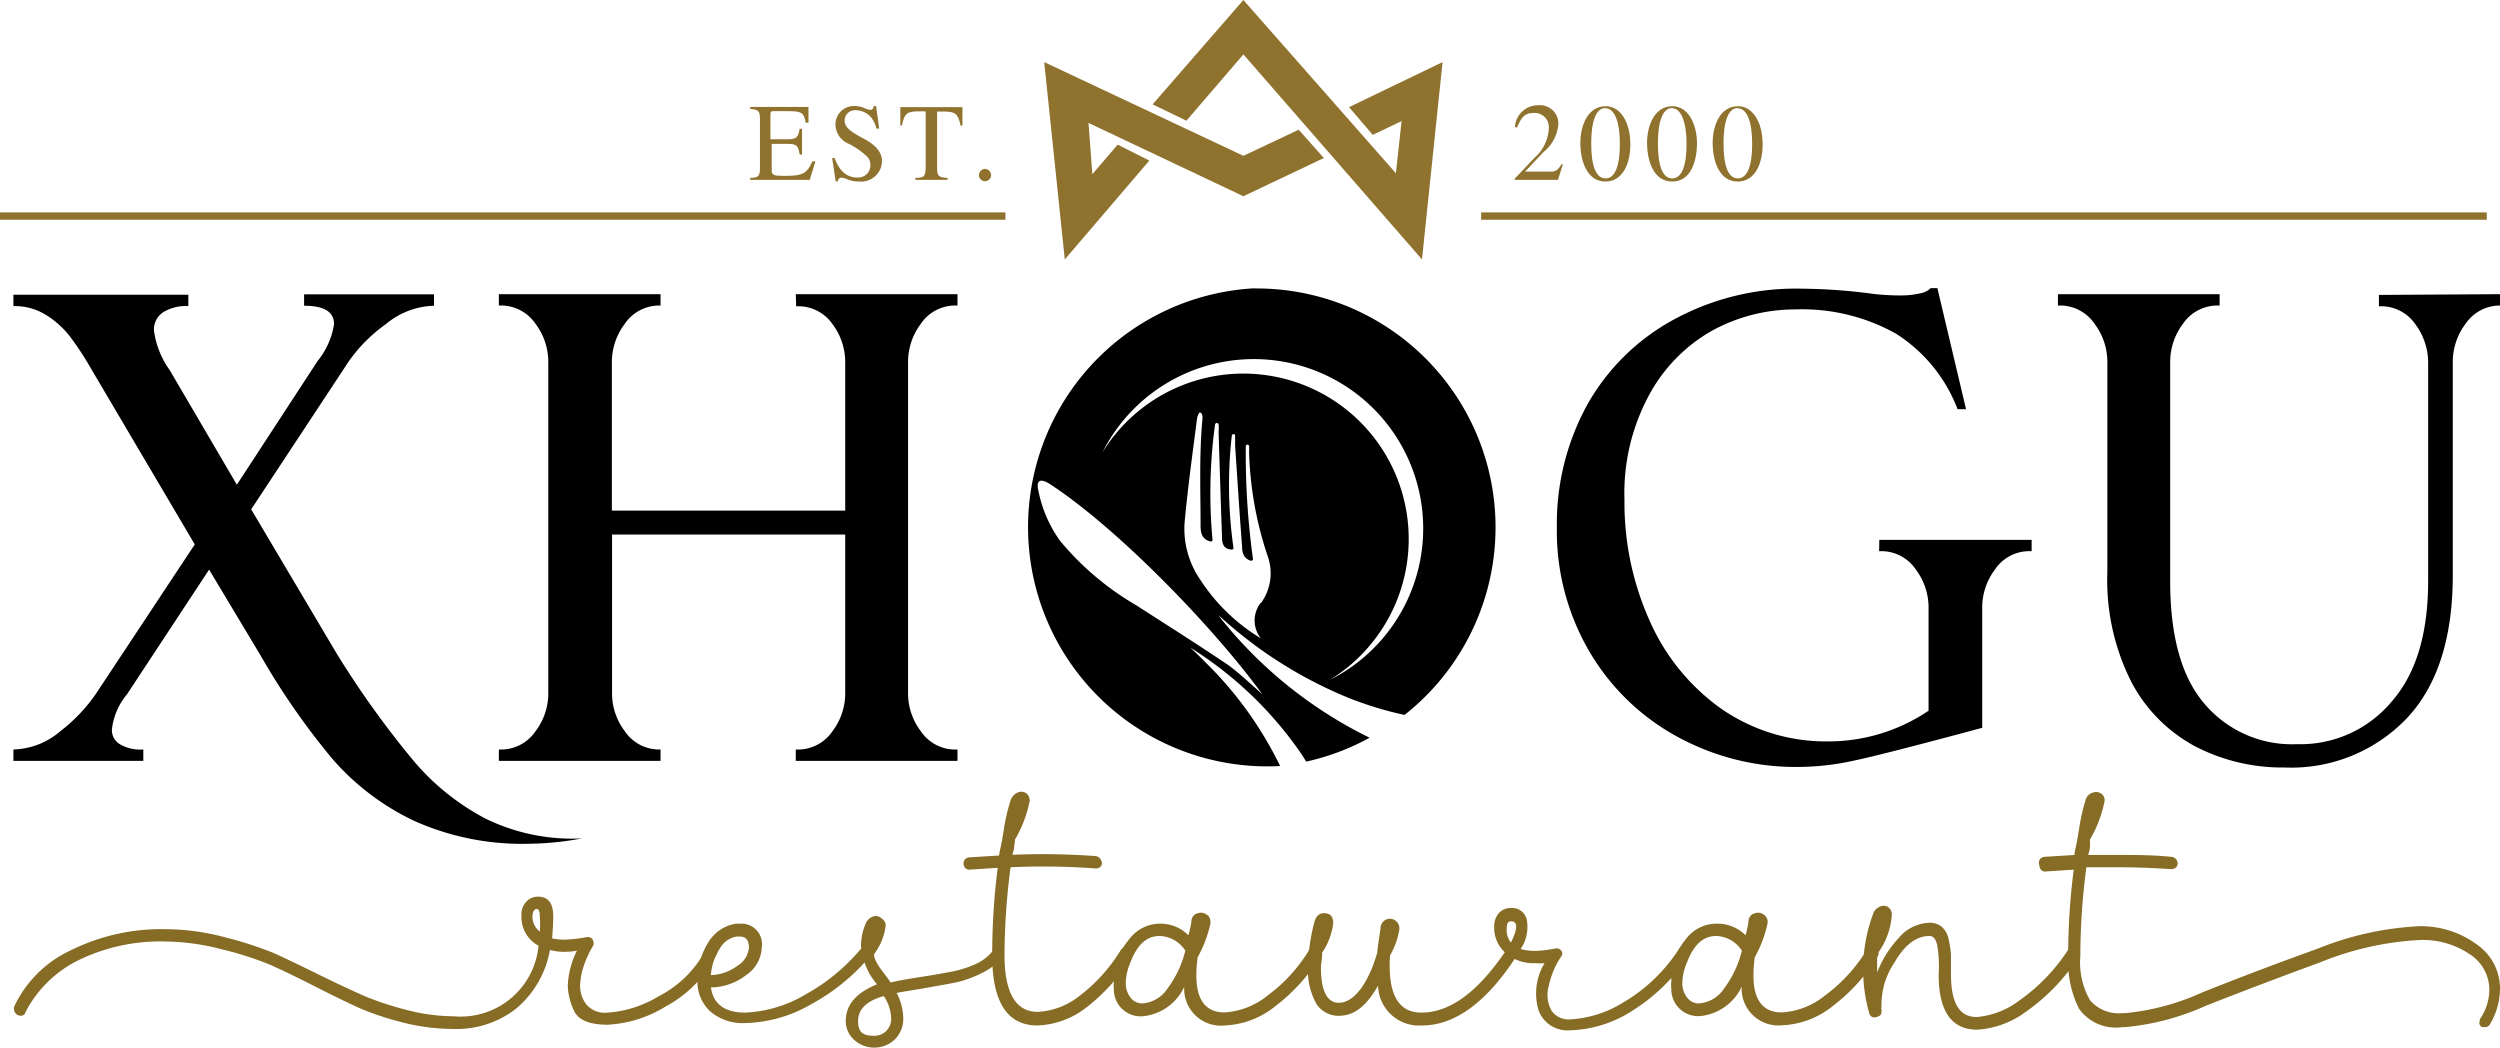
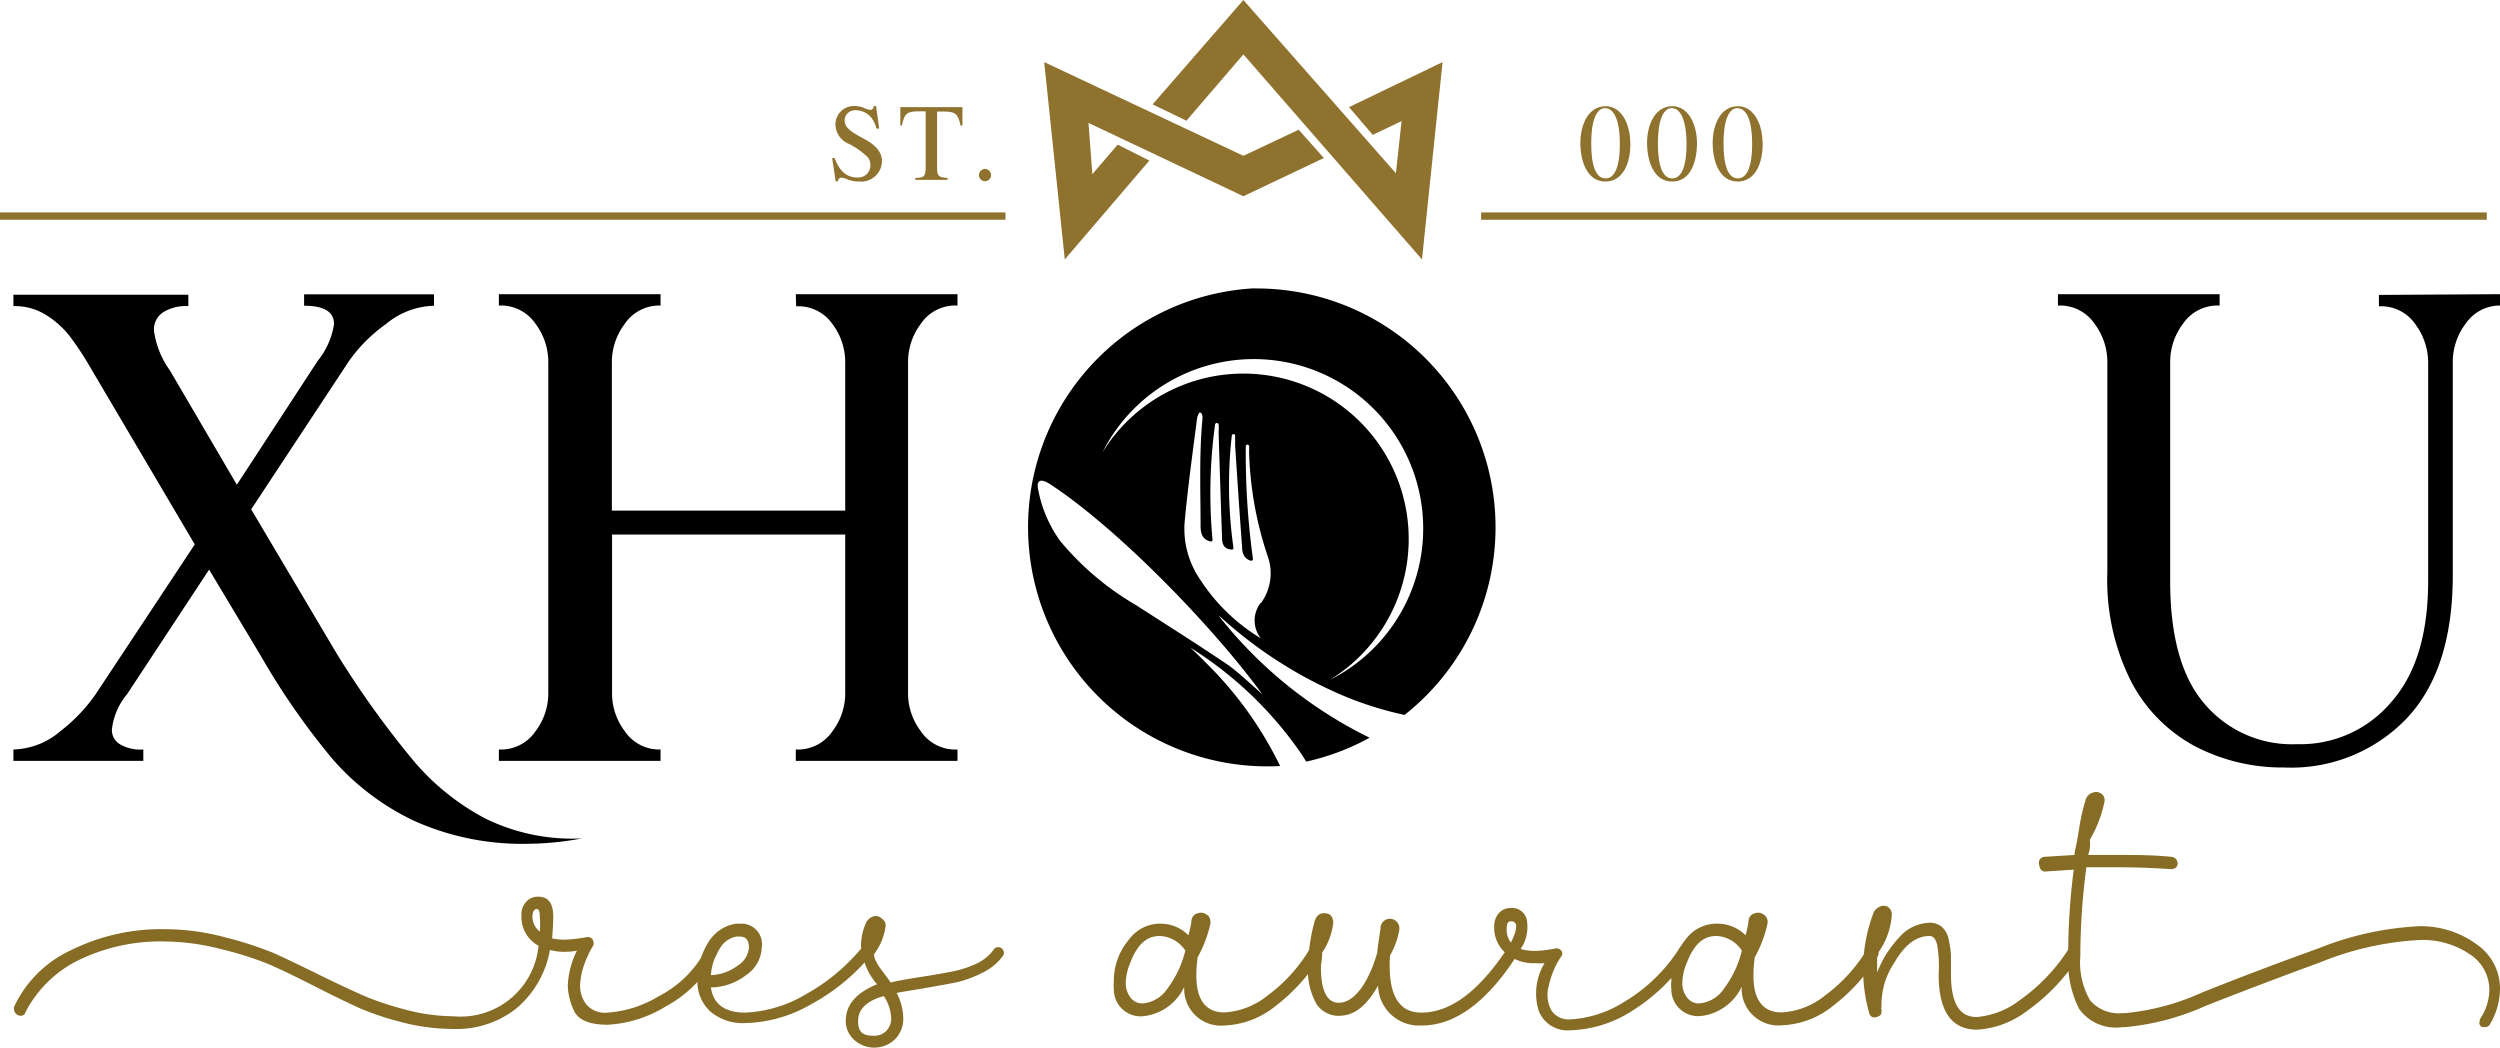
<svg xmlns="http://www.w3.org/2000/svg" viewBox="0 0 136.06 57.04">
  <defs>
    <style>.cls-1{fill:#8f722e;}.cls-2{fill:#866c24;}.cls-3{fill:none;stroke:#8f722e;stroke-miterlimit:10;stroke-width:0.4px;}</style>
  </defs>
  <g id="Livello_2" data-name="Livello 2">
    <g id="Livello_1-2" data-name="Livello 1">
      <polygon class="cls-1" points="67.67 8.48 56.83 3.38 57.95 14.12 62.55 8.74 60.83 7.87 59.45 9.48 59.24 6.69 67.67 10.68 72.05 8.6 70.68 7.06 67.67 8.48" />
      <polygon class="cls-1" points="73.42 5.83 74.71 7.34 76.28 6.59 75.97 9.43 67.67 0 62.73 5.68 64.57 6.57 67.67 2.96 77.39 14.12 78.51 3.38 73.42 5.83" />
      <path class="cls-2" d="M.76,54.81a6.34,6.34,0,0,1,3.09-3.09A11.06,11.06,0,0,1,9,50.57a12.69,12.69,0,0,1,3.28.45,20.12,20.12,0,0,1,2.57.83c.59.26,1.46.68,2.62,1.25s1.81.86,2.37,1.11a16.08,16.08,0,0,0,2.2.73,10.36,10.36,0,0,0,2.64.37,4.26,4.26,0,0,0,4.63-3.84,1.76,1.76,0,0,1-.93-1.63,1,1,0,0,1,.25-.75.83.83,0,0,1,.65-.29c.56,0,.83.36.83,1.07q0,.41-.06,1.2a3.4,3.4,0,0,0,.56.07c.14,0,.58,0,1.34-.14H32a.28.28,0,0,1,.23.1.43.43,0,0,1,.07.17.43.43,0,0,1,0,.17,5.48,5.48,0,0,0-.63,1.46,4.55,4.55,0,0,0-.1.74,1.7,1.7,0,0,0,.32,1,1.32,1.32,0,0,0,1.18.47,6.18,6.18,0,0,0,2.78-.89,6,6,0,0,0,2.52-2.45c.09-.13.18-.2.27-.2a.43.43,0,0,1,.27.1.32.32,0,0,1,.1.2.38.38,0,0,1-.07.17,6.52,6.52,0,0,1-2.7,2.73,6.7,6.7,0,0,1-3.17,1c-1,0-1.61-.26-1.84-.78a3.52,3.52,0,0,1-.33-1.32,4.64,4.64,0,0,1,.5-1.93,3.31,3.31,0,0,1-.7.06,2.8,2.8,0,0,1-.77-.1,5.39,5.39,0,0,1-1.8,3.16A5.25,5.25,0,0,1,24.65,56a11.25,11.25,0,0,1-2.76-.36,15.5,15.5,0,0,1-2.31-.77c-.6-.27-1.41-.66-2.41-1.17s-1.89-.94-2.53-1.22a18.09,18.09,0,0,0-2.55-.81A12.6,12.6,0,0,0,9,51.24a10.16,10.16,0,0,0-4.69,1,6.43,6.43,0,0,0-2.92,2.84.25.25,0,0,1-.25.2.34.34,0,0,1-.28-.12.36.36,0,0,1-.1-.25A.31.31,0,0,1,.76,54.81ZM29.38,50.7a5.26,5.26,0,0,0,0-.8c0-.29-.06-.43-.17-.43s-.23.13-.23.4A1,1,0,0,0,29.38,50.7Z" />
      <path class="cls-2" d="M38.56,51.27a2.14,2.14,0,0,1,1.5-1h.33a1.11,1.11,0,0,1,1.07,1.27,1.9,1.9,0,0,1-.84,1.52,3.21,3.21,0,0,1-1.93.68c.13.91.76,1.37,1.87,1.37a7,7,0,0,0,3.3-1,10.68,10.68,0,0,0,3.07-2.56.34.34,0,0,1,.23-.1l.15,0a.23.23,0,0,1,.17.13.45.45,0,0,1,.05.17.2.2,0,0,1-.07.16,11,11,0,0,1-3.27,2.72,7.51,7.51,0,0,1-3.63,1.05,2.72,2.72,0,0,1-1.9-.63,2.2,2.2,0,0,1-.7-1.73A3.85,3.85,0,0,1,38.56,51.27Zm.13,1.8a2.53,2.53,0,0,0,1.43-.5,1.28,1.28,0,0,0,.64-1c0-.4-.17-.6-.5-.6h-.17a1.3,1.3,0,0,0-.93.68A3,3,0,0,0,38.69,53.07Z" />
      <path class="cls-2" d="M54.07,51.7a.28.28,0,0,1,.28-.15.29.29,0,0,1,.25.17.28.28,0,0,1,0,.28,3,3,0,0,1-1.13.94,6.32,6.32,0,0,1-1.32.5c-.39.09-1,.19-1.72.32s-1.3.21-1.63.28a3.11,3.11,0,0,1,.36,1.37,1.58,1.58,0,0,1-.46,1.16,1.63,1.63,0,0,1-2.24,0,1.37,1.37,0,0,1-.43-1c0-.89.57-1.54,1.7-2a3.64,3.64,0,0,1-.87-2.11,3.11,3.11,0,0,1,.27-1.23.68.68,0,0,1,.38-.35A.47.47,0,0,1,48,50a.43.43,0,0,1,.2.4,3.25,3.25,0,0,1-.63,1.53.76.76,0,0,0,.1.37,3.63,3.63,0,0,0,.2.35l.3.4q.19.25.3.42c.38-.09.92-.19,1.64-.3s1.27-.21,1.68-.29a5.69,5.69,0,0,0,1.3-.41A2.5,2.5,0,0,0,54.07,51.7Zm-6.51,4.67a.9.9,0,0,0,.67-.26.94.94,0,0,0,.27-.7,2.31,2.31,0,0,0-.4-1.2c-.94.26-1.4.72-1.4,1.36S47,56.37,47.56,56.37Z" />
-       <path class="cls-2" d="M61,51.7a.44.44,0,0,1,.31-.18.29.29,0,0,1,.29.15.4.4,0,0,1,0,.37,10,10,0,0,1-2.45,2.77,4.59,4.59,0,0,1-2.69,1Q54,55.81,54,52a36.9,36.9,0,0,1,.3-4.77l-1.53.1a.29.29,0,0,1-.29-.17.33.33,0,0,1,0-.33.34.34,0,0,1,.3-.17l1.6-.1c0-.13.06-.35.12-.65s.09-.53.12-.68A10.31,10.31,0,0,1,55,43.56a.69.69,0,0,1,.35-.41.49.49,0,0,1,.47,0,.49.49,0,0,1,.22.44,6.69,6.69,0,0,1-.8,2.1,2.83,2.83,0,0,1-.05.4c0,.18-.07.32-.09.43a40.46,40.46,0,0,1,4.51.07.35.35,0,0,1,.31.22.29.29,0,0,1,0,.33.36.36,0,0,1-.35.12A38.63,38.63,0,0,0,55,47.2,37,37,0,0,0,54.67,52c0,2,.6,3.07,1.8,3.07a4,4,0,0,0,2.32-.9A9,9,0,0,0,61,51.7Z" />
      <path class="cls-2" d="M61.44,51.14a2.09,2.09,0,0,1,1.67-.87,2.16,2.16,0,0,1,1.57.63,5.94,5.94,0,0,0,.16-.73.48.48,0,0,1,.22-.42.88.88,0,0,1,.32-.08.58.58,0,0,1,.31.12c.13.07.19.22.19.45a6.63,6.63,0,0,1-.7,1.86v0a7.65,7.65,0,0,0-.07,1c0,1.31.51,2,1.53,2A4.12,4.12,0,0,0,69,54.17a8.55,8.55,0,0,0,2.25-2.47.38.38,0,0,1,.3-.16.3.3,0,0,1,.25.11.35.35,0,0,1,.09.19.38.38,0,0,1,0,.16,9.94,9.94,0,0,1-2.48,2.76,4.69,4.69,0,0,1-2.76,1.05,2,2,0,0,1-2.2-2.1,2.78,2.78,0,0,1-2.27,1.6,1.46,1.46,0,0,1-1.56-1.47,2,2,0,0,1,0-.43A3.44,3.44,0,0,1,61.44,51.14Zm.13,3.2a.77.77,0,0,0,.6.27,1.78,1.78,0,0,0,1.34-.77,5.71,5.71,0,0,0,1-2.1,1.72,1.72,0,0,0-1.4-.8c-.69,0-1.21.46-1.57,1.4a2.93,2.93,0,0,0-.27,1.13A1.24,1.24,0,0,0,61.57,54.34Z" />
      <path class="cls-2" d="M82,51.67a.38.38,0,0,1,.3-.13.29.29,0,0,1,.26.15.25.25,0,0,1,0,.31c-1.64,2.54-3.37,3.81-5.17,3.81A2.23,2.23,0,0,1,75,53.64c-.56,1-1.2,1.57-1.94,1.63a1.44,1.44,0,0,1-1.4-.61,3.69,3.69,0,0,1-.47-2.06,10.19,10.19,0,0,1,.34-2.4c.09-.35.28-.52.58-.5s.45.2.45.54a3.63,3.63,0,0,1-.6,1.6c0,.35-.07.62-.07.8,0,1.33.36,2,1.07,1.93s1.47-.93,2-2.73c0-.2.08-.64.17-1.3a.53.53,0,0,1,.3-.49.52.52,0,0,1,.73.52A4.14,4.14,0,0,1,75.65,52c-.13,2.07.43,3.11,1.7,3.11C78.91,55.11,80.44,54,82,51.67Z" />
      <path class="cls-2" d="M91.36,51.67a.29.29,0,0,1,.29-.15.31.31,0,0,1,.26.15.33.33,0,0,1,0,.33,10.11,10.11,0,0,1-3.17,3.07,6.54,6.54,0,0,1-3.24,1A1.68,1.68,0,0,1,83.74,55a3.19,3.19,0,0,1,.32-2.58,3.53,3.53,0,0,1-.5,0,2.29,2.29,0,0,1-1.7-.63,1.81,1.81,0,0,1-.54-1.34,1.08,1.08,0,0,1,.25-.75.83.83,0,0,1,.65-.28.81.81,0,0,1,.89.75,2.13,2.13,0,0,1-.35,1.48,2.73,2.73,0,0,0,.76.1c.09,0,.47,0,1.14-.13a.3.3,0,0,1,.31.12.24.24,0,0,1,0,.31,4.57,4.57,0,0,0-.68,1.61A1.76,1.76,0,0,0,84.44,55a1.12,1.12,0,0,0,1,.48,6.1,6.1,0,0,0,2.9-.92A9.06,9.06,0,0,0,91.36,51.67ZM82,50.54a1.13,1.13,0,0,0,.23.76c.38-.77.38-1.16,0-1.16C82.07,50.14,82,50.27,82,50.54Z" />
      <path class="cls-2" d="M91.73,51.14a2.09,2.09,0,0,1,1.67-.87A2.16,2.16,0,0,1,95,50.9a5.94,5.94,0,0,0,.16-.73.48.48,0,0,1,.22-.42.88.88,0,0,1,.32-.08.61.61,0,0,1,.31.12.48.48,0,0,1,.19.45,6.63,6.63,0,0,1-.7,1.86v0a7.65,7.65,0,0,0-.07,1c0,1.31.51,2,1.53,2a4.12,4.12,0,0,0,2.39-.94,8.7,8.7,0,0,0,2.25-2.47.38.38,0,0,1,.3-.16.3.3,0,0,1,.25.11.32.32,0,0,1,.08.19.38.38,0,0,1,0,.16,9.94,9.94,0,0,1-2.48,2.76,4.69,4.69,0,0,1-2.76,1.05,2,2,0,0,1-2.2-2.1,2.8,2.8,0,0,1-2.27,1.6,1.46,1.46,0,0,1-1.56-1.47,2,2,0,0,1,0-.43A3.44,3.44,0,0,1,91.73,51.14Zm.13,3.2a.77.77,0,0,0,.6.27,1.78,1.78,0,0,0,1.34-.77,5.71,5.71,0,0,0,1-2.1,1.72,1.72,0,0,0-1.4-.8c-.69,0-1.21.46-1.57,1.4a2.93,2.93,0,0,0-.27,1.13A1.24,1.24,0,0,0,91.86,54.34Z" />
      <path class="cls-2" d="M112.55,51.7a.37.37,0,0,1,.31-.16.34.34,0,0,1,.29.15.36.36,0,0,1,0,.35,10.7,10.7,0,0,1-2.86,3,5,5,0,0,1-2.68,1q-2.1,0-2.1-3a6.83,6.83,0,0,0-.09-1.65c-.08-.3-.21-.45-.41-.45-.72,0-1.35.48-1.91,1.45a4.07,4.07,0,0,0-.7,2.39.37.37,0,0,0,0,.2c0,.17,0,.3-.25.36a.29.29,0,0,1-.42-.2,8.7,8.7,0,0,1,.2-5.37.63.63,0,0,1,.35-.41.46.46,0,0,1,.47,0,.49.49,0,0,1,.21.44,4,4,0,0,1-.8,2.13c0,.25,0,.59,0,1a5.85,5.85,0,0,1,1.2-1.91,2.27,2.27,0,0,1,1.64-.8,1,1,0,0,1,.7.24,1.23,1.23,0,0,1,.36.7,4.68,4.68,0,0,1,.12.85c0,.25,0,.58,0,1,0,1.56.44,2.34,1.4,2.34a4.44,4.44,0,0,0,2.32-.9A10,10,0,0,0,112.55,51.7Z" />
      <path class="cls-2" d="M111,46.8a.34.34,0,0,1,.3-.17l1.6-.1c0-.13.06-.35.12-.65s.09-.53.12-.68a10.31,10.31,0,0,1,.36-1.64.59.59,0,0,1,.29-.38.81.81,0,0,1,.28-.08.56.56,0,0,1,.3.1.43.43,0,0,1,.17.4,6.69,6.69,0,0,1-.8,2.1,2.83,2.83,0,0,1,0,.4c0,.18-.07.32-.09.43.54,0,1.08,0,1.64,0,.93,0,1.89,0,2.87.1a.38.38,0,0,1,.3.17.53.53,0,0,1,.06.2.37.37,0,0,1-.08.2.38.38,0,0,1-.28.1h-.07c-1-.07-1.94-.1-2.87-.1-.58,0-1.13,0-1.67,0a37,37,0,0,0-.33,4.84,4.13,4.13,0,0,0,.53,2.4,2.05,2.05,0,0,0,1.74.7h.16A13.11,13.11,0,0,0,119.88,54c1.94-.77,4-1.56,6.26-2.37a16.92,16.92,0,0,1,5.49-1.22,5.11,5.11,0,0,1,3.18,1,2.91,2.91,0,0,1,1.25,2.42,3.88,3.88,0,0,1-.56,1.94.3.3,0,0,1-.24.13l-.15,0a.25.25,0,0,1-.16-.14.29.29,0,0,1,0-.16.36.36,0,0,1,.06-.2,2.84,2.84,0,0,0,.47-1.54,2.3,2.3,0,0,0-1.07-1.93,4.57,4.57,0,0,0-2.73-.77,16.63,16.63,0,0,0-5.42,1.22q-3.33,1.22-6.24,2.37a13.63,13.63,0,0,1-4.36,1.15h-.16a2.45,2.45,0,0,1-2.35-1,5.69,5.69,0,0,1-.59-2.8,36.9,36.9,0,0,1,.3-4.77l-1.53.1a.28.28,0,0,1-.27-.12.47.47,0,0,1-.07-.21A.38.38,0,0,1,111,46.8Z" />
-       <path class="cls-1" d="M44.07,9.79H40.83V9.68c.47,0,.53-.11.53-.57V6.49c0-.44-.07-.53-.53-.56V5.82H44l0,.86h-.15c-.09-.54-.23-.63-.92-.63h-.79c-.17,0-.21,0-.21.21V7.58h.91c.51,0,.6-.1.68-.57h.13v1.4h-.13c-.08-.5-.17-.58-.68-.58H42V9.29c0,.25.16.28.61.28h.21c.86,0,1.12-.15,1.39-.79h.17Z" />
      <path class="cls-1" d="M47.7,7a1.63,1.63,0,0,0-.25-.56A1.11,1.11,0,0,0,46.58,6a.56.56,0,0,0-.61.57c0,.41.45.66,1.08,1S48,8.3,48,8.76a1.13,1.13,0,0,1-1.23,1.12,1.65,1.65,0,0,1-.7-.14.79.79,0,0,0-.29-.07.18.18,0,0,0-.17.2h-.13L45.29,8.6h.13c.28.73.67,1.06,1.24,1.06A.66.66,0,0,0,47.37,9a.64.64,0,0,0-.17-.47,4.14,4.14,0,0,0-1-.7,1.16,1.16,0,0,1-.73-1,1,1,0,0,1,1-1.06,1.38,1.38,0,0,1,.63.14,1,1,0,0,0,.27.07c.1,0,.16-.07.19-.21h.12L47.85,7Z" />
      <path class="cls-1" d="M52.28,6.84c-.14-.66-.29-.77-.93-.77H51V9.13c0,.45.08.53.57.55v.11H49.82V9.68c.5,0,.56-.1.56-.62v-3H50c-.63,0-.79.11-.91.77H49l0-1h3.38l0,1Z" />
      <path class="cls-1" d="M53.61,9.86a.32.32,0,0,1-.33-.33.34.34,0,0,1,.33-.34.35.35,0,0,1,.33.35A.33.33,0,0,1,53.61,9.86Z" />
-       <path class="cls-1" d="M84.79,9.79H82.44V9.72l1.07-1.13A2.25,2.25,0,0,0,84.29,7a.77.77,0,0,0-.84-.85c-.43,0-.64.19-.88.78l-.12,0a1.25,1.25,0,0,1,1.25-1.2,1,1,0,0,1,1.11,1.06A2.2,2.2,0,0,1,84,8.28l-1,1.06h1.4c.25,0,.38-.07.58-.4l.08,0Z" />
      <path class="cls-1" d="M87.37,9.88c-1,0-1.36-1.12-1.36-2.1s.42-2,1.38-2c.79,0,1.34.85,1.34,2.08C88.73,8.85,88.35,9.88,87.37,9.88Zm0-4c-.5,0-.77.71-.77,1.93s.26,1.9.78,1.9.78-.69.78-1.88S87.88,5.89,87.36,5.89Z" />
      <path class="cls-1" d="M91,9.88c-1,0-1.36-1.12-1.36-2.1s.42-2,1.38-2c.79,0,1.34.85,1.34,2.08C92.33,8.85,92,9.88,91,9.88Zm0-4c-.5,0-.77.71-.77,1.93s.26,1.9.78,1.9.78-.69.78-1.88S91.49,5.89,91,5.89Z" />
      <path class="cls-1" d="M94.57,9.88c-1,0-1.36-1.12-1.36-2.1s.42-2,1.38-2c.79,0,1.34.85,1.34,2.08C95.93,8.85,95.55,9.88,94.57,9.88Zm0-4c-.5,0-.77.71-.77,1.93s.26,1.9.78,1.9.78-.69.78-1.88S95.09,5.89,94.56,5.89Z" />
      <path d="M22.42,41.3a51.12,51.12,0,0,1-4.09-5.72l-4.66-7.86L19,19.64a8.45,8.45,0,0,1,2-2,4.26,4.26,0,0,1,2.62-1v-.62H16.55v.62c1.09,0,1.63.33,1.63,1a4.18,4.18,0,0,1-.89,2l-4.4,6.74L9.24,20.15A4.8,4.8,0,0,1,8.38,18a1.12,1.12,0,0,1,.49-1,2.34,2.34,0,0,1,1.38-.34v-.62H.73v.62a3.21,3.21,0,0,1,1.82.51,4.92,4.92,0,0,1,1.27,1.16c.32.43.72,1,1.18,1.81l5.6,9.49L5.2,37.79a9.07,9.07,0,0,1-1.91,2,4.07,4.07,0,0,1-2.56,1v.62H7.8v-.62a2.22,2.22,0,0,1-1.28-.29.89.89,0,0,1-.43-.79,3.58,3.58,0,0,1,.82-1.92L11.38,31l2.8,4.67a39.51,39.51,0,0,0,3.9,5.62,13.62,13.62,0,0,0,4.45,3.38,14.39,14.39,0,0,0,6.3,1.25,16.41,16.41,0,0,0,2.84-.29,10.75,10.75,0,0,1-5.23-1.07A13.06,13.06,0,0,1,22.42,41.3Z" />
      <path d="M43.33,16.67a2.27,2.27,0,0,1,2,1A3.44,3.44,0,0,1,46,19.68v8.11H33.3V19.68A3.44,3.44,0,0,1,34,17.63a2.26,2.26,0,0,1,1.95-1v-.62h-8.8v.62a2.27,2.27,0,0,1,2,1,3.44,3.44,0,0,1,.69,2.05V37.79a3.41,3.41,0,0,1-.69,2,2.27,2.27,0,0,1-2,1v.62h8.8v-.62a2.26,2.26,0,0,1-1.95-1,3.41,3.41,0,0,1-.69-2v-8.7H46v8.7a3.41,3.41,0,0,1-.69,2,2.27,2.27,0,0,1-2,1v.62h8.8v-.62a2.26,2.26,0,0,1-2-1,3.41,3.41,0,0,1-.69-2V19.68a3.44,3.44,0,0,1,.69-2.05,2.26,2.26,0,0,1,2-1v-.62h-8.8Z" />
-       <path d="M102.27,30a2.26,2.26,0,0,1,2,1,3.44,3.44,0,0,1,.69,2v5.68a9.72,9.72,0,0,1-5.43,1.67,10,10,0,0,1-5.87-1.79,11.59,11.59,0,0,1-3.89-4.8,15.69,15.69,0,0,1-1.36-6.56,11.21,11.21,0,0,1,1.34-5.7A8.85,8.85,0,0,1,93.17,18a9.42,9.42,0,0,1,4.53-1.16,10.47,10.47,0,0,1,5.47,1.31,8.41,8.41,0,0,1,3.37,4.12H107l-1.56-6.59h-.36a1.11,1.11,0,0,1-.6.29,4.76,4.76,0,0,1-1.07.11A13.54,13.54,0,0,1,102,16a31.15,31.15,0,0,0-4-.29,13.86,13.86,0,0,0-6.92,1.69A11.93,11.93,0,0,0,86.4,22a13.48,13.48,0,0,0-1.67,6.7,13,13,0,0,0,1.76,6.74,12.43,12.43,0,0,0,4.77,4.64,13.42,13.42,0,0,0,6.62,1.66,14.28,14.28,0,0,0,3-.34q1.62-.34,7-1.79V33a3.44,3.44,0,0,1,.69-2,2.25,2.25,0,0,1,2-1v-.62h-8.29Z" />
      <path d="M129.47,16.05v.62a2.27,2.27,0,0,1,2,1,3.5,3.5,0,0,1,.68,2.05V31.59c0,2.88-.65,5.08-2,6.61A6.47,6.47,0,0,1,125,40.5a6.23,6.23,0,0,1-5-2.17q-1.89-2.17-1.89-6.7V19.68a3.44,3.44,0,0,1,.69-2.05,2.27,2.27,0,0,1,2-1v-.62H112v.62a2.27,2.27,0,0,1,2,1,3.44,3.44,0,0,1,.69,2.05V31.16a12.25,12.25,0,0,0,1.3,5.94,8.39,8.39,0,0,0,3.5,3.53,10.3,10.3,0,0,0,4.83,1.14,8.7,8.7,0,0,0,6.65-2.66c1.68-1.77,2.52-4.38,2.52-7.81V19.68a3.44,3.44,0,0,1,.69-2.05,2.26,2.26,0,0,1,1.95-1v-.62Z" />
      <path d="M68.27,15.69a13,13,0,1,0,1.4,26,20.32,20.32,0,0,0-4.06-5.64c-.27-.28-.55-.54-.82-.8a20.56,20.56,0,0,1,6,5.73c.11.16.2.31.3.47a13,13,0,0,0,3.45-1.3l0,0a23.72,23.72,0,0,1-8-6.37,1.88,1.88,0,0,1-.2-.28A23.62,23.62,0,0,0,73.44,38a19.47,19.47,0,0,0,3,.91,13,13,0,0,0-8.17-23.21Zm.44,22.11s-1.39-1.29-1.89-1.62c-1.64-1.11-3.32-2.17-5-3.25a15.47,15.47,0,0,1-4.13-3.5,7,7,0,0,1-1.18-2.74c-.2-.89.54-.4.64-.34C60.89,28.8,66.09,34.19,68.71,37.8Zm-.09-5a1.56,1.56,0,0,0,0,1.94,10.19,10.19,0,0,1-3.31-3.21,4.87,4.87,0,0,1-.84-3.08c.17-1.87.43-3.74.67-5.61a1,1,0,0,1,.11-.35c0-.06.23-.1.19.34-.18,1.89-.1,4.06-.1,5.7,0,.35,0,.81.54.94a.09.09,0,0,0,.11-.1,27.43,27.43,0,0,1,.14-6.28.1.1,0,0,1,.19,0,1.76,1.76,0,0,1,0,.41c.06,1.93.12,3.86.19,5.79,0,.34.12.6.53.62a.09.09,0,0,0,.09-.1,24,24,0,0,1-.09-6.1.09.09,0,0,1,.08-.08.08.08,0,0,1,.1.08c0,.18,0,.35,0,.53.12,1.84.24,3.68.38,5.52,0,.31.08.64.48.76a.1.1,0,0,0,.11-.11,41.93,41.93,0,0,1-.39-6.12.09.09,0,0,1,.08-.09h0a.1.1,0,0,1,.1.07,2,2,0,0,1,0,.3A19.32,19.32,0,0,0,69,30.29,2.76,2.76,0,0,1,68.62,32.83ZM72.38,37A9,9,0,1,0,60,24.62,9.22,9.22,0,1,1,72.38,37Z" />
      <line class="cls-3" y1="11.76" x2="54.72" y2="11.76" />
      <line class="cls-3" x1="80.61" y1="11.76" x2="135.34" y2="11.76" />
    </g>
  </g>
</svg>